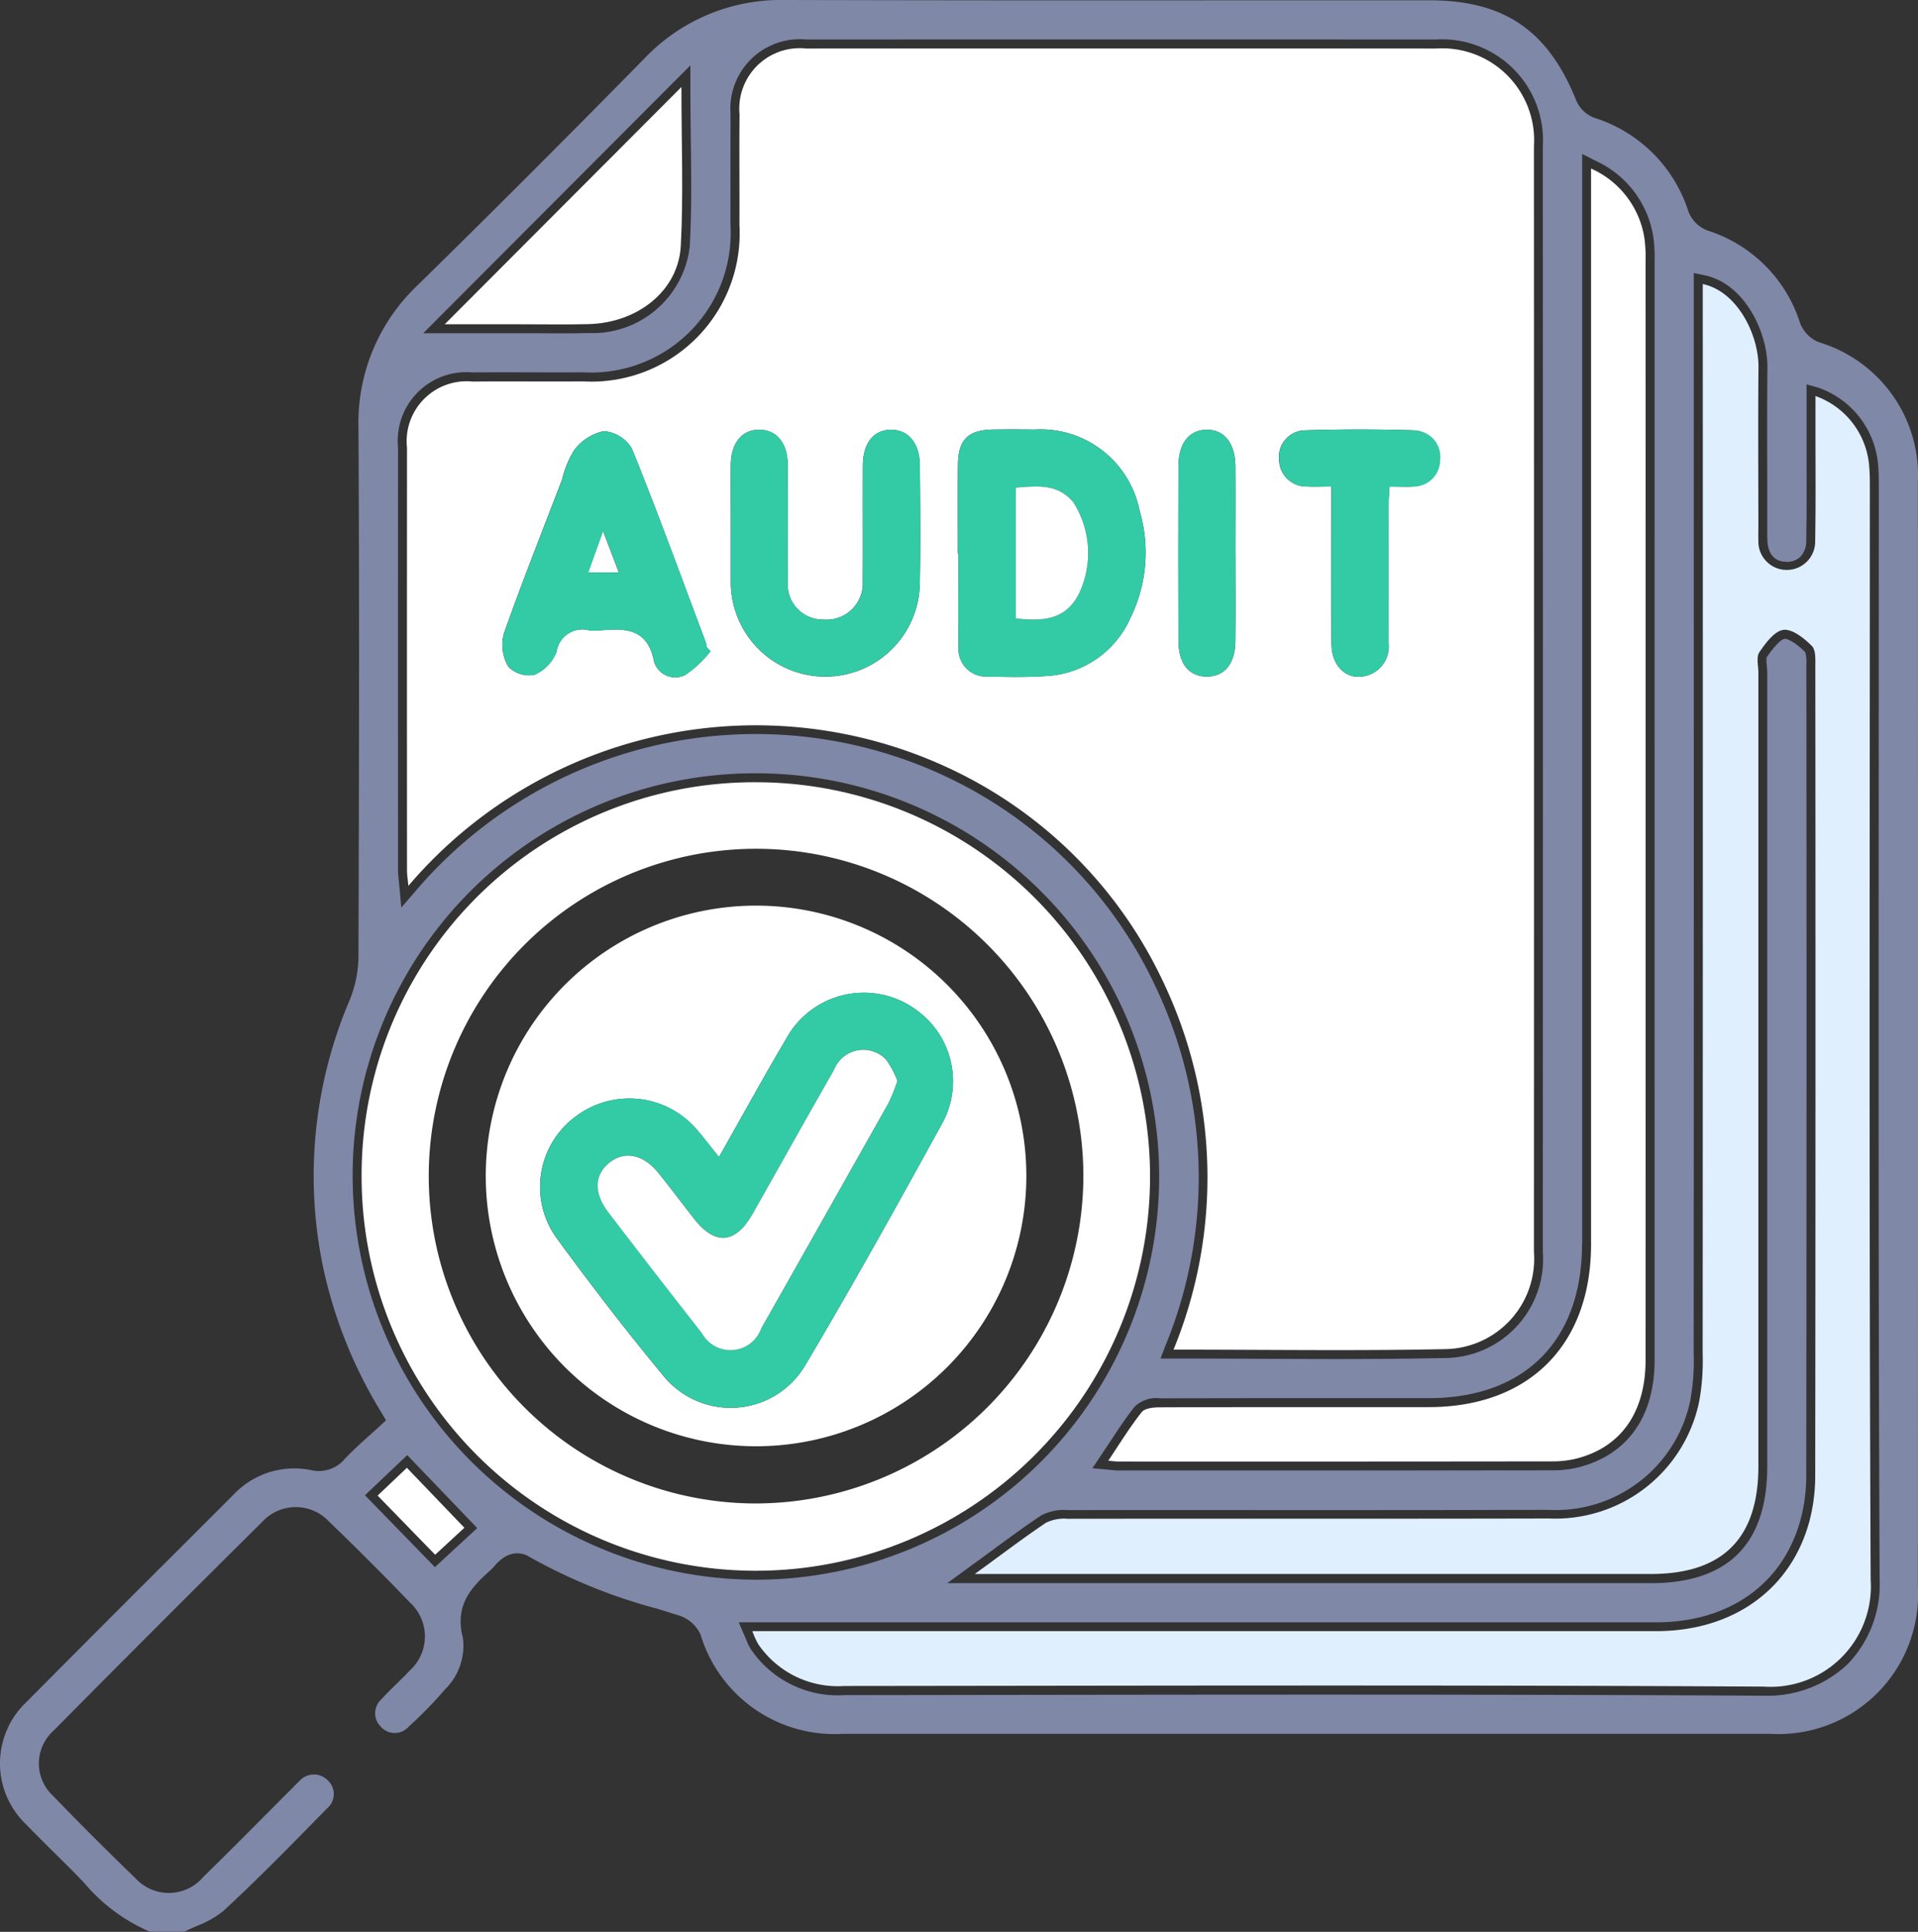
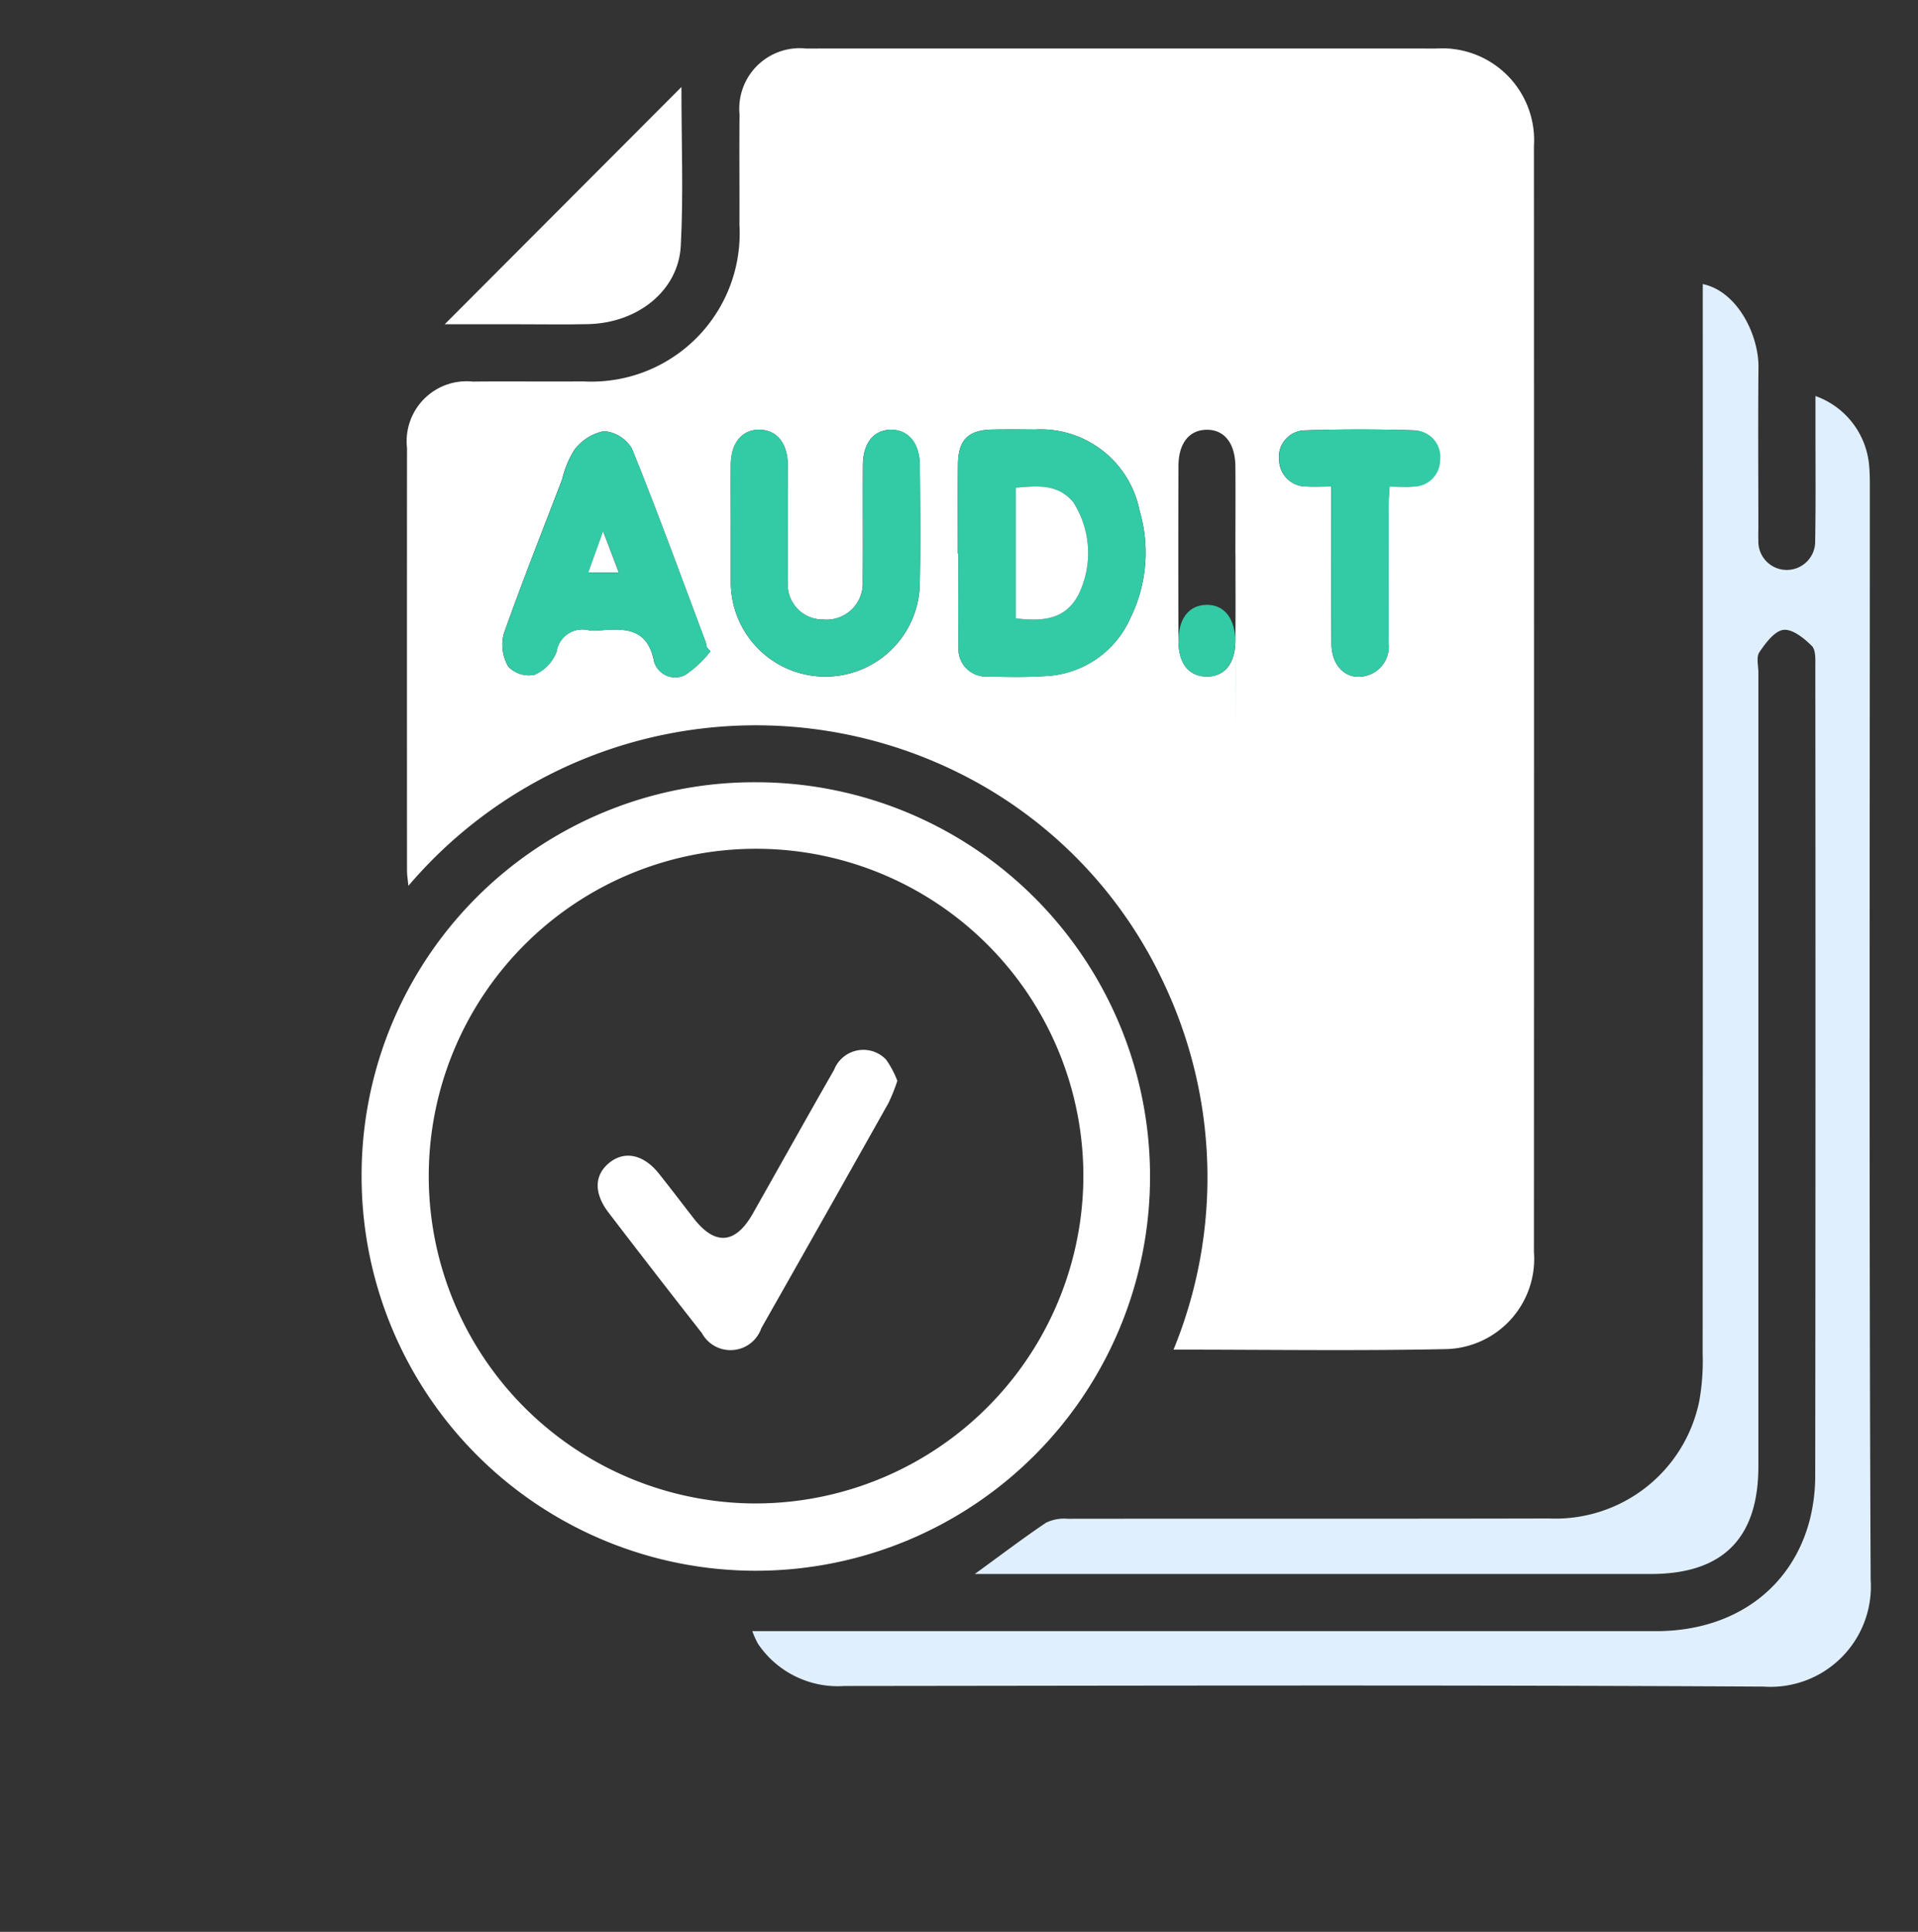
<svg xmlns="http://www.w3.org/2000/svg" width="91.162" height="91.81" viewBox="0 0 91.162 91.81">
  <rect x="0" y="0" width="91.162" height="91.81" fill="#333333" stroke="none" />
  <defs>
    <clipPath id="clip-path">
      <rect id="Rectangle_15862" data-name="Rectangle 15862" width="91.162" height="91.81" fill="none" />
    </clipPath>
  </defs>
  <g id="Group_41942" data-name="Group 41942" transform="translate(0 0)">
    <g id="Group_41941" data-name="Group 41941" transform="translate(0 0)" clip-path="url(#clip-path)">
      <path id="Path_44972" data-name="Path 44972" d="M47.806,63.2a21.583,21.583,0,0,0-.486-17.481,21.073,21.073,0,0,0-9.029-9.578,21.69,21.69,0,0,0-26.85,5.01c-.027-.294-.065-.517-.065-.738q-.005-10.041,0-20.081a2.849,2.849,0,0,1,3.129-3.146c1.75-.019,3.5.007,5.246-.009A7.046,7.046,0,0,0,27.176,9.73c.008-1.75-.012-3.5.005-5.246A2.874,2.874,0,0,1,30.35,1.357q14.971-.005,29.941,0A4.369,4.369,0,0,1,64.939,6q.008,26.277,0,52.554a4.293,4.293,0,0,1-4.211,4.614c-4.246.088-8.5.024-12.921.024M37.558,25.36h.026c0,1.476-.02,2.952.007,4.428A1.306,1.306,0,0,0,39,31.2c.9.024,1.811.041,2.711-.019a4.64,4.64,0,0,0,4.047-2.757,7.04,7.04,0,0,0,.439-5.1,4.8,4.8,0,0,0-4.986-3.86c-.663-.007-1.326-.01-1.988,0-1.17.019-1.646.481-1.66,1.646-.017,1.415-.005,2.832-.005,4.246M26.765,24.113c0,.874,0,1.748,0,2.621a4.493,4.493,0,0,0,8.984.114c.039-1.9.019-3.794,0-5.692-.009-1.044-.546-1.68-1.366-1.68s-1.333.626-1.34,1.684c-.01,1.837.007,3.673-.007,5.512a1.724,1.724,0,0,1-1.877,1.823,1.666,1.666,0,0,1-1.684-1.809c-.005-1.838.005-3.675,0-5.512-.005-1.054-.512-1.684-1.338-1.7s-1.362.619-1.371,1.658c-.01.995,0,1.988,0,2.981M25.8,30l-.177-.185a1.967,1.967,0,0,0-.058-.264c-1.151-3.065-2.27-6.143-3.5-9.177a1.7,1.7,0,0,0-1.33-.833,2.37,2.37,0,0,0-1.406.891,4.645,4.645,0,0,0-.58,1.4c-.935,2.44-1.9,4.869-2.772,7.335a2.052,2.052,0,0,0,.213,1.563,1.354,1.354,0,0,0,1.247.388,1.965,1.965,0,0,0,1.046-1.094,1.241,1.241,0,0,1,1.566-1.012,1.816,1.816,0,0,0,.451,0c1.2-.1,2.3-.145,2.617,1.471a1.043,1.043,0,0,0,1.481.645A5.193,5.193,0,0,0,25.8,30m29.509-7.825v1.07c0,2.139-.01,4.28.007,6.422.008,1.034.7,1.7,1.559,1.52a1.43,1.43,0,0,0,1.148-1.609q0-3.209,0-6.422c0-.316.031-.631.049-.981.446,0,.777.019,1.105,0a1.34,1.34,0,0,0,.094-2.672q-2.62-.082-5.243,0a1.263,1.263,0,0,0-1.2,1.43,1.283,1.283,0,0,0,1.311,1.238c.352.022.707,0,1.165,0M50.749,25.38c0-1.388.01-2.774,0-4.161-.01-1.116-.539-1.765-1.388-1.743-.816.022-1.313.645-1.318,1.718q-.015,4.161,0,8.321c.005,1.08.5,1.682,1.337,1.69s1.355-.6,1.367-1.663c.017-1.388.005-2.774.005-4.161" transform="translate(7.969 0.949)" fill="#fff" />
      <path id="Path_44973" data-name="Path 44973" d="M31.6,69.242c1.243-.9,2.291-1.7,3.384-2.435a1.953,1.953,0,0,1,1.029-.189c7.631-.01,15.26.005,22.889-.014a6.977,6.977,0,0,0,7.134-5.587,10.889,10.889,0,0,0,.16-2.248q.013-24.877.005-49.755V7.938c1.668.352,2.661,2.446,2.648,3.944-.024,2.5-.007,5-.005,7.508,0,.241-.008.483,0,.723a1.351,1.351,0,1,0,2.7.02c.032-1.838.012-3.678.014-5.519V13.259a3.856,3.856,0,0,1,2.553,3.333c.036.42.031.844.031,1.265,0,17.219-.041,34.438.039,51.657a4.77,4.77,0,0,1-5.085,5.08c-14.564-.083-29.13-.044-43.7-.029a4.571,4.571,0,0,1-4.1-2.007,4.19,4.19,0,0,1-.269-.6h1.253q20.854,0,41.706,0c3.67,0,6.444-2,7.3-5.286a8.566,8.566,0,0,0,.26-2.143q.023-19.178.005-38.358c0-.355.034-.835-.167-1.036-.366-.366-.929-.815-1.35-.762s-.847.626-1.141,1.059c-.158.23-.049.645-.049.976V64.13c0,3.417-1.694,5.112-5.109,5.112H31.6Z" transform="translate(14.731 5.562)" fill="#e0effe" />
      <path id="Path_44974" data-name="Path 44974" d="M28.847,21.86A18.737,18.737,0,1,1,10.106,40.6,18.671,18.671,0,0,1,28.847,21.86M44.411,40.689A15.557,15.557,0,1,0,28.534,56.133,15.592,15.592,0,0,0,44.411,40.689" transform="translate(7.081 15.316)" fill="#fff" />
-       <path id="Path_44975" data-name="Path 44975" d="M53.922,4.711a4.347,4.347,0,0,1,2.539,3.338,6.965,6.965,0,0,1,.051,1.083q.005,26.1,0,52.2c0,2.483-1.163,4.144-3.282,4.685a4.685,4.685,0,0,1-1.162.134q-10.313.013-20.625.007c-.119,0-.238-.019-.469-.039.548-.813,1.024-1.6,1.592-2.311.155-.194.587-.226.891-.226,4.252-.015,8.5-.007,12.755-.01,4.769-.005,7.709-2.957,7.709-7.745V4.711" transform="translate(21.702 3.301)" fill="#fff" />
      <path id="Path_44976" data-name="Path 44976" d="M12.429,13.707C16.247,9.882,19.89,6.231,23.68,2.432c0,2.711.1,5.139-.031,7.556-.117,2.127-2.048,3.656-4.394,3.712-1.083.026-2.168.007-3.253.007H12.429" transform="translate(8.708 1.704)" fill="#fff" />
-       <path id="Path_44977" data-name="Path 44977" d="M14.678,43.868c-.374.347-.9.83-1.389,1.282q-1.329-1.367-2.735-2.811c.408-.388.92-.874,1.391-1.32q1.306,1.362,2.733,2.849" transform="translate(7.394 28.739)" fill="#fff" />
      <path id="Path_44978" data-name="Path 44978" d="M26.773,17.9c0-1.415-.012-2.832.005-4.246.014-1.165.49-1.628,1.658-1.646.663-.012,1.326-.007,1.988,0a4.8,4.8,0,0,1,4.988,3.86,7.048,7.048,0,0,1-.439,5.1,4.64,4.64,0,0,1-4.047,2.757c-.9.061-1.808.044-2.711.019a1.306,1.306,0,0,1-1.41-1.415c-.027-1.476-.007-2.952-.007-4.428Zm2.757,3.08c1.265.143,2.335.082,2.974-1.128a4.492,4.492,0,0,0-.245-4.391c-.748-.9-1.724-.77-2.73-.694Z" transform="translate(18.755 8.408)" fill="#33caa6" />
      <path id="Path_44979" data-name="Path 44979" d="M20.425,16.648c0-.993-.007-1.988,0-2.981.01-1.041.541-1.673,1.372-1.658s1.333.645,1.337,1.7c.009,1.837,0,3.673.005,5.51a1.666,1.666,0,0,0,1.684,1.811A1.724,1.724,0,0,0,26.7,19.2c.015-1.837,0-3.673.009-5.512.007-1.058.519-1.682,1.34-1.682s1.357.634,1.366,1.68c.015,1.9.036,3.8-.005,5.692a4.493,4.493,0,0,1-8.984-.114c0-.874,0-1.747,0-2.621" transform="translate(14.309 8.414)" fill="#33caa6" />
      <path id="Path_44980" data-name="Path 44980" d="M23.936,22.507a5.183,5.183,0,0,1-1.2,1.133,1.042,1.042,0,0,1-1.481-.645c-.318-1.616-1.418-1.57-2.617-1.471a1.75,1.75,0,0,1-.452,0,1.242,1.242,0,0,0-1.566,1.014,1.951,1.951,0,0,1-1.046,1.092,1.342,1.342,0,0,1-1.243-.388,2.052,2.052,0,0,1-.216-1.563c.869-2.464,1.837-4.894,2.774-7.335a4.7,4.7,0,0,1,.578-1.4,2.374,2.374,0,0,1,1.408-.891,1.7,1.7,0,0,1,1.33.833c1.226,3.034,2.345,6.112,3.5,9.178a1.516,1.516,0,0,1,.058.264c.06.061.119.122.179.185m-4.36-3.746c-.238-.624-.454-1.19-.741-1.949-.279.772-.478,1.321-.7,1.949Z" transform="translate(9.837 8.44)" fill="#33caa6" />
      <path id="Path_44981" data-name="Path 44981" d="M38.235,14.715c-.457,0-.813.019-1.165,0a1.283,1.283,0,0,1-1.311-1.238,1.262,1.262,0,0,1,1.2-1.43q2.62-.087,5.243,0a1.261,1.261,0,0,1,1.2,1.425,1.262,1.262,0,0,1-1.294,1.247c-.328.022-.662,0-1.105,0-.019.349-.049.665-.049.981q-.008,3.212,0,6.422A1.43,1.43,0,0,1,39.8,23.726c-.859.182-1.551-.486-1.559-1.52-.017-2.141-.007-4.282-.007-6.422v-1.07" transform="translate(25.047 8.407)" fill="#33caa6" />
-       <path id="Path_44982" data-name="Path 44982" d="M35.646,17.915c0,1.388.012,2.774-.005,4.161-.012,1.066-.529,1.672-1.367,1.663s-1.332-.611-1.335-1.69q-.018-4.161,0-8.321c.005-1.073.5-1.7,1.318-1.718.849-.022,1.378.628,1.388,1.743.014,1.388,0,2.774,0,4.161" transform="translate(23.071 8.415)" fill="#33caa6" />
-       <path id="Path_44983" data-name="Path 44983" d="M23.511,74.414A2.1,2.1,0,0,1,23.981,74a1.114,1.114,0,0,1,1.054-.082,26,26,0,0,0,6.226,2.542l1.042.325a1.7,1.7,0,0,1,.995.9A6.648,6.648,0,0,0,40.072,82.4q22.025,0,44.05,0a6.638,6.638,0,0,0,7.035-6.979q.013-26.231,0-52.463a6.618,6.618,0,0,0-4.7-6.692,1.606,1.606,0,0,1-.891-.889,6.761,6.761,0,0,0-4.408-4.422,1.575,1.575,0,0,1-.9-.879A6.844,6.844,0,0,0,75.782,5.6a1.52,1.52,0,0,1-.854-.8c-1.337-3.354-3.43-4.786-7-4.786l-8.692,0Q48.3.027,37.354,0H37.31a8.948,8.948,0,0,0-6.689,2.787C26.95,6.524,23.333,10.139,19.87,13.535a9.008,9.008,0,0,0-2.833,6.8c.051,8.66.026,17.42,0,25.149a5.6,5.6,0,0,1-.427,2.068,21.273,21.273,0,0,0-1.253,12.675A21.98,21.98,0,0,0,18.171,67.2l.177.3-.253.235c-.177.163-.355.323-.534.483-.415.374-.808.726-1.168,1.112a1.62,1.62,0,0,1-1.641.531,3.964,3.964,0,0,0-3.665,1.187L8.175,73.955Q4.7,77.419,1.247,80.9a4.007,4.007,0,0,0,0,5.811c.42.437.85.862,1.282,1.289.493.485.985.971,1.461,1.473a8.466,8.466,0,0,0,3.134,2.332H8.76c.2-.1.4-.187.6-.276a4.568,4.568,0,0,0,1.252-.707c1.6-1.474,3.15-3.058,4.651-4.59l.286-.291a.888.888,0,0,0,.024-1.337.922.922,0,0,0-1.36.061c-.117.105-.228.219-.338.333L12.5,86.378c-.937.942-1.874,1.884-2.826,2.811a2.147,2.147,0,0,1-3.235.075c-1.374-1.326-2.69-2.643-3.913-3.913a2.091,2.091,0,0,1,.019-3.1q4.934-4.985,9.915-9.92a2.16,2.16,0,0,1,3.178-.019c1.269,1.219,2.565,2.515,3.849,3.85a2.184,2.184,0,0,1-.022,3.24c-.2.218-.415.425-.628.634-.238.231-.476.466-.7.714a.892.892,0,0,0-.048,1.3.882.882,0,0,0,1.338.007,19.407,19.407,0,0,0,1.728-1.774A2.888,2.888,0,0,0,22,77.833c-.423-1.634.508-2.481,1.332-3.228a2.438,2.438,0,0,0,.184-.19M80.35,66.488a10.373,10.373,0,0,0,.15-2.156q.01-19.351.005-38.7V12.976l.514.107c1.968.415,3,2.8,2.985,4.362-.017,1.736-.012,3.473-.008,5.211l0,2.3,0,.209c0,.165,0,.33.005.5.02.459.187,1.012.878,1.034a.922.922,0,0,0,.68-.226,1.068,1.068,0,0,0,.291-.779c.024-1.323.019-2.646.015-3.969l0-3.459.539.151a4.257,4.257,0,0,1,2.864,3.707c.031.386.031.775.031,1.162l-.005,13.95c-.007,12.4-.014,25.231.044,37.844a5.447,5.447,0,0,1-1.5,3.99,5.53,5.53,0,0,1-3.968,1.519h-.039c-12.375-.07-24.958-.054-37.126-.037l-6.568.009h-.009a4.98,4.98,0,0,1-4.447-2.194,2.1,2.1,0,0,1-.2-.412l-.369-.854H47.439q15.637,0,31.278,0c3.5,0,6.08-1.859,6.886-4.966a8.165,8.165,0,0,0,.248-2.037q.023-19.178.005-38.358l0-.138a1.856,1.856,0,0,0-.053-.605c-.49-.49-.872-.66-.99-.633s-.367.18-.844.878a1.56,1.56,0,0,0,.007.395c.01.117.02.235.02.342l0,37.725c0,3.673-1.862,5.536-5.534,5.536H45.022l2.044-1.491c.84-.619,1.614-1.189,2.41-1.721a2.265,2.265,0,0,1,1.265-.26q4.905-.008,9.811,0,6.536,0,13.078-.01a6.526,6.526,0,0,0,6.719-5.253M75.2,59.124V7.314l.621.32a4.779,4.779,0,0,1,2.764,3.65,7,7,0,0,1,.058,1.092q0,26.185,0,52.253c0,2.694-1.279,4.5-3.6,5.1a5.079,5.079,0,0,1-1.267.148q-6.722.008-13.443.007H53.146a2.835,2.835,0,0,1-.306-.022l-.918-.083.845-1.267c.384-.585.748-1.139,1.17-1.668a1.488,1.488,0,0,1,1.223-.388q4.25-.013,8.5-.009l4.252,0c4.558,0,7.28-2.74,7.282-7.318M32.814,3.107V4.134c0,.842.01,1.655.019,2.451.022,1.774.043,3.451-.049,5.129a4.649,4.649,0,0,1-4.809,4.114c-.437.012-.872.015-1.311.015-.325,0-.651,0-.976-.005l-.974,0-4.6,0ZM22.472,17.7c.9-.01,1.8-.007,2.706-.005q1.27.005,2.541,0a6.634,6.634,0,0,0,7-7.022c0-.774,0-1.548,0-2.321,0-.976,0-1.952.005-2.927a3.3,3.3,0,0,1,3.593-3.548q14.969-.005,29.941,0a4.8,4.8,0,0,1,5.073,5.07q.008,26.277,0,52.554a4.7,4.7,0,0,1-4.626,5.039c-1.736.036-3.454.048-5.2.048-1.253,0-2.519-.007-3.813-.012s-2.6-.012-3.922-.012H55.16l.218-.575A21.029,21.029,0,0,0,54.9,46.842a20.706,20.706,0,0,0-8.852-9.386,21.242,21.242,0,0,0-26.317,4.915l-.656.76-.119-1.27a4.566,4.566,0,0,1-.037-.505q-.005-10.041,0-20.081A3.264,3.264,0,0,1,22.472,17.7m-1.8,56.779-3.325-3.418,2.01-1.906,3.326,3.466ZM16.761,55.918A19.12,19.12,0,0,1,35.926,36.751h0a19.162,19.162,0,0,1,.012,38.324h-.063A19.213,19.213,0,0,1,16.761,55.918" transform="translate(0 0)" fill="#8088a8" />
+       <path id="Path_44982" data-name="Path 44982" d="M35.646,17.915c0,1.388.012,2.774-.005,4.161-.012,1.066-.529,1.672-1.367,1.663s-1.332-.611-1.335-1.69c.005-1.073.5-1.7,1.318-1.718.849-.022,1.378.628,1.388,1.743.014,1.388,0,2.774,0,4.161" transform="translate(23.071 8.415)" fill="#33caa6" />
      <path id="Path_44984" data-name="Path 44984" d="M28.392,19.863V13.65c1.005-.077,1.981-.206,2.73.694a4.492,4.492,0,0,1,.245,4.391c-.639,1.209-1.709,1.27-2.974,1.128" transform="translate(19.892 9.526)" fill="#fff" />
      <path id="Path_44985" data-name="Path 44985" d="M17.891,16.8H16.445c.226-.628.425-1.177.7-1.949.287.758.5,1.325.741,1.949" transform="translate(11.522 10.403)" fill="#fff" />
-       <path id="Path_44986" data-name="Path 44986" d="M13.576,38.186a12.847,12.847,0,1,1,12.9,12.819,12.849,12.849,0,0,1-12.9-12.819m11.083-.927c-.383-.476-.687-.876-1.012-1.258a4.224,4.224,0,0,0-5.777-.685,4.159,4.159,0,0,0-.925,5.8c1.621,2.211,3.292,4.389,5.041,6.5a4.12,4.12,0,0,0,6.779-.466c2.258-3.806,4.411-7.677,6.541-11.557a4.161,4.161,0,0,0-1.2-5.274,4.207,4.207,0,0,0-6.241,1.3c-1.083,1.835-2.109,3.706-3.206,5.643" transform="translate(9.512 17.729)" fill="#fff" />
-       <path id="Path_44987" data-name="Path 44987" d="M23.6,35.554c1.1-1.937,2.122-3.806,3.206-5.643a4.209,4.209,0,0,1,6.243-1.3,4.162,4.162,0,0,1,1.2,5.275c-2.131,3.879-4.284,7.75-6.542,11.556a4.119,4.119,0,0,1-6.779.466c-1.748-2.11-3.418-4.289-5.041-6.5a4.159,4.159,0,0,1,.927-5.8,4.224,4.224,0,0,1,5.775.685c.327.383.631.782,1.012,1.258m8.479-3.619a4.464,4.464,0,0,0-.536-1.012,1.492,1.492,0,0,0-2.471.486c-1.3,2.272-2.576,4.564-3.869,6.843-.82,1.442-1.787,1.519-2.794.228-.556-.713-1.1-1.435-1.665-2.141-.719-.9-1.61-1.1-2.335-.529-.74.582-.77,1.454-.051,2.391q2.2,2.87,4.43,5.719a1.549,1.549,0,0,0,2.825-.231q3.041-5.339,6.042-10.7a8.87,8.87,0,0,0,.423-1.054" transform="translate(10.574 19.434)" fill="#33caa6" />
      <path id="Path_44988" data-name="Path 44988" d="M30.947,30.819a8.87,8.87,0,0,1-.423,1.054q-3.01,5.357-6.042,10.7a1.549,1.549,0,0,1-2.825.231q-2.232-2.844-4.43-5.719c-.719-.937-.689-1.809.051-2.391.724-.568,1.616-.374,2.335.529.565.706,1.109,1.429,1.665,2.141,1.007,1.291,1.974,1.214,2.794-.228,1.292-2.279,2.566-4.571,3.869-6.843a1.492,1.492,0,0,1,2.471-.486,4.464,4.464,0,0,1,.536,1.012" transform="translate(11.703 20.551)" fill="#fff" />
    </g>
  </g>
</svg>